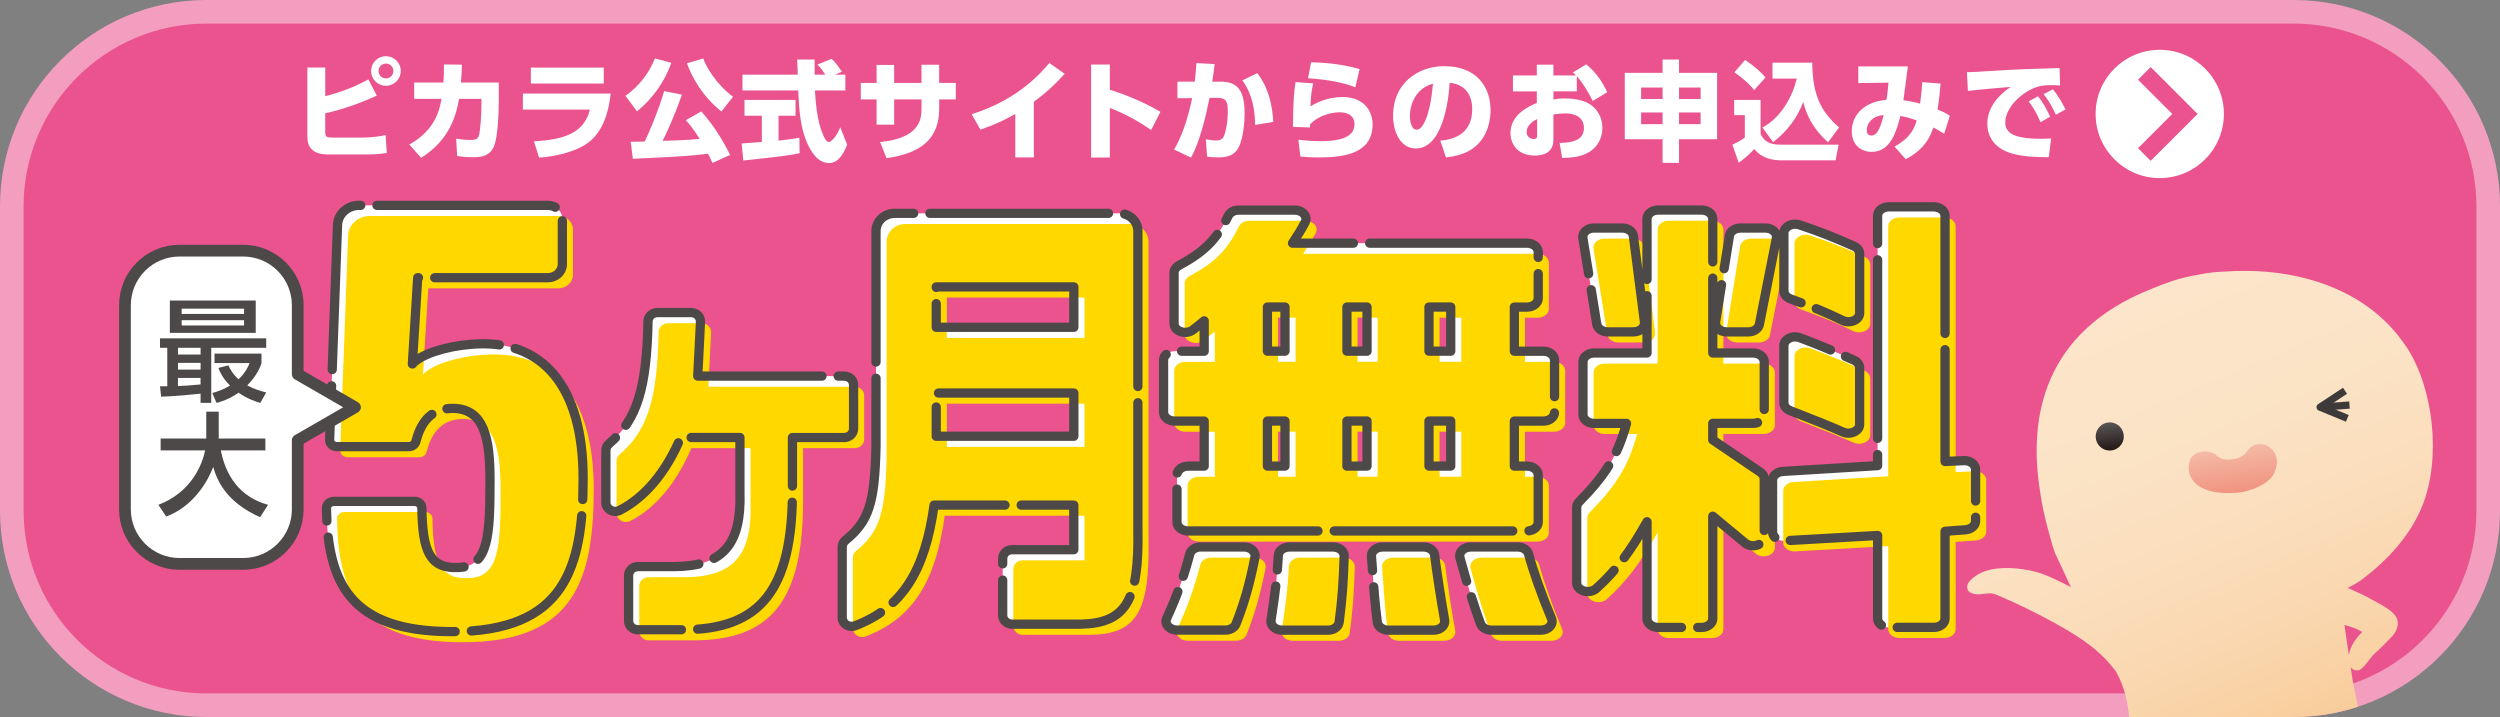
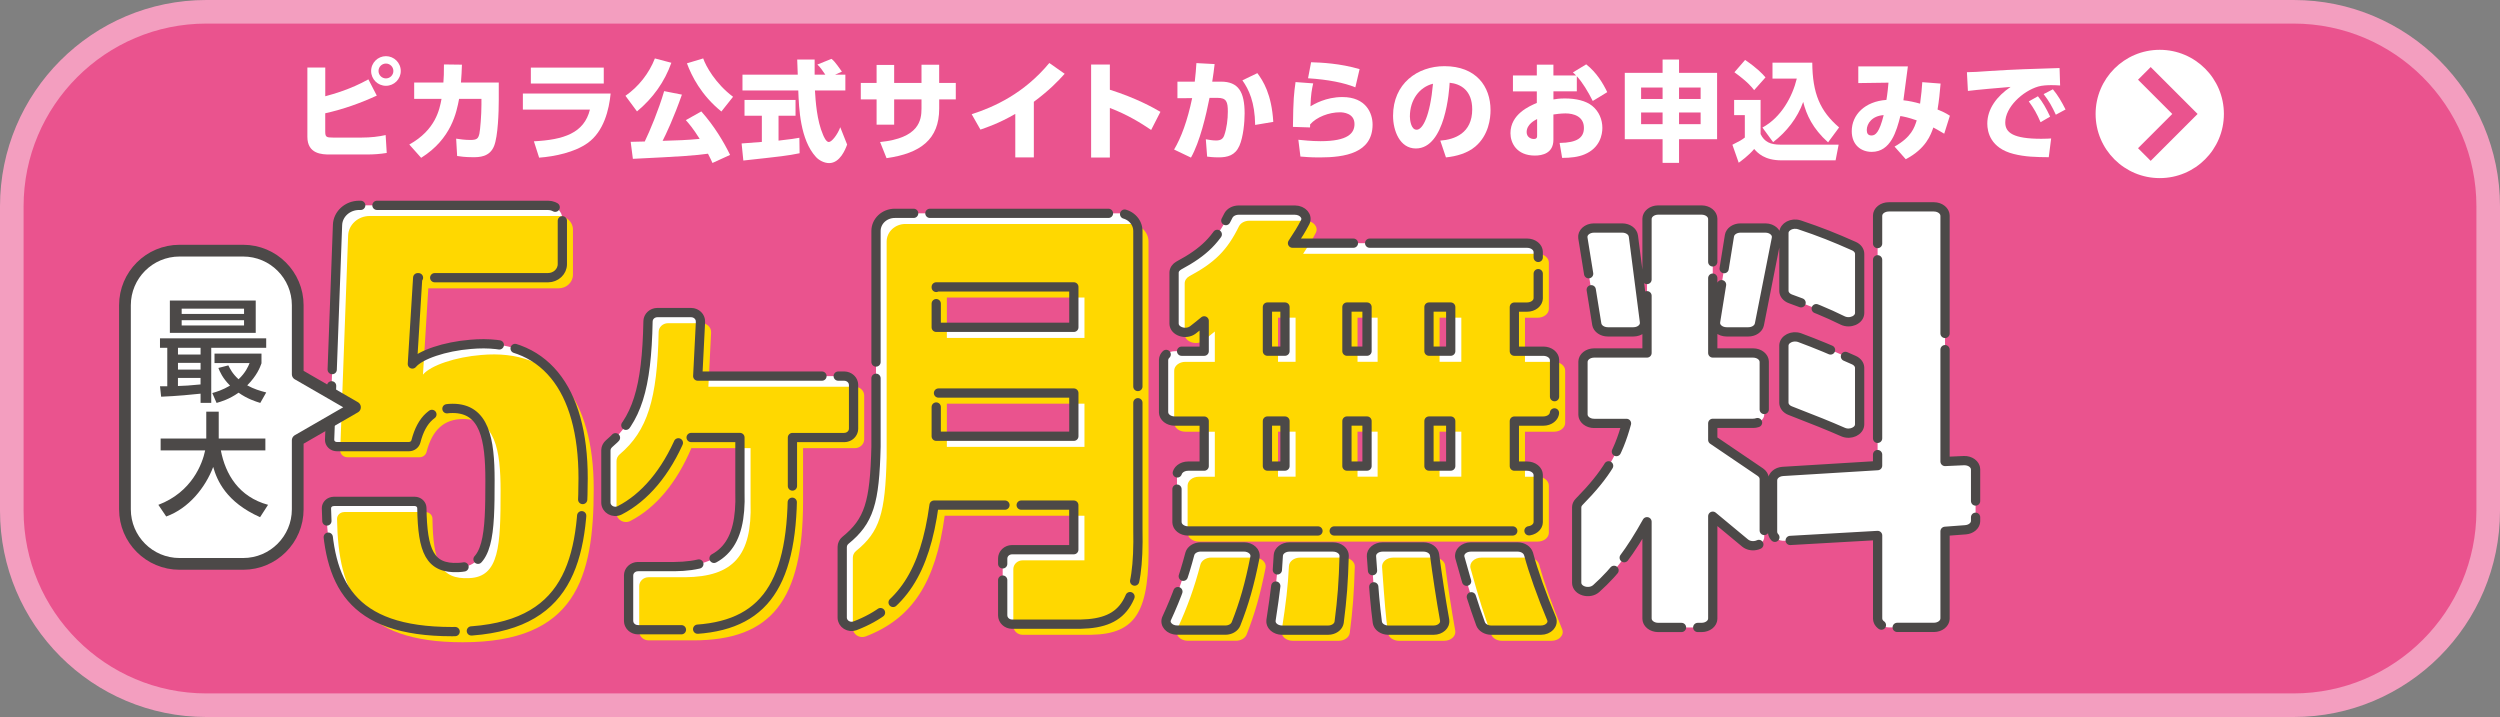
<svg xmlns="http://www.w3.org/2000/svg" id="_レイヤー_2" viewBox="0 0 764.29 219.2">
  <rect x="0" y="0" width="764.29" height="219.2" fill="#808080" stroke="none" />
  <defs>
    <style>.cls-1{clip-path:url(#clippath);}.cls-2,.cls-3,.cls-4,.cls-5,.cls-6,.cls-7,.cls-8,.cls-9,.cls-10{stroke-width:0px;}.cls-2,.cls-11,.cls-12,.cls-13{fill:none;}.cls-3{fill:url(#_新規グラデーションスウォッチ_2);}.cls-4{fill:url(#_新規グラデーションスウォッチ_5);}.cls-5{fill:url(#_新規グラデーションスウォッチ_3);}.cls-6{fill:#4c4948;}.cls-11{stroke-dasharray:0 0 54.59 4.96;stroke-linecap:round;stroke-width:2.83px;}.cls-11,.cls-12{stroke:#4c4948;}.cls-11,.cls-12,.cls-13{stroke-linejoin:round;}.cls-12{stroke-width:3.59px;}.cls-7{fill:#f39ebf;}.cls-8{fill:#ea538e;}.cls-9{fill:#fff;}.cls-13{stroke:#3e3a39;stroke-width:2.22px;}.cls-10{fill:#ffd800;}</style>
    <clipPath id="clippath">
-       <path class="cls-2" d="M536.29,14.62h228v141.48c0,34.84-28.25,63.09-63.09,63.09h-164.91V14.62Z" />
-     </clipPath>
+       </clipPath>
    <linearGradient id="_新規グラデーションスウォッチ_5" x1="637.44" y1="66.33" x2="637.44" y2="223.55" gradientTransform="translate(34.66 279.61) rotate(-22.88)" gradientUnits="userSpaceOnUse">
      <stop offset="0" stop-color="#fce5ca" />
      <stop offset=".28" stop-color="#fbe3c6" />
      <stop offset=".53" stop-color="#fbddbb" />
      <stop offset=".77" stop-color="#f9d4a9" />
      <stop offset="1" stop-color="#f8c790" />
    </linearGradient>
    <linearGradient id="_新規グラデーションスウォッチ_2" x1="-425.73" y1="1180.61" x2="-425.73" y2="1189.24" gradientTransform="translate(903.35 -1098.86) rotate(-7.92)" gradientUnits="userSpaceOnUse">
      <stop offset="0" stop-color="#595757" />
      <stop offset="1" stop-color="#231815" />
    </linearGradient>
    <linearGradient id="_新規グラデーションスウォッチ_3" x1="-389.65" y1="1193.42" x2="-389.65" y2="1207.36" gradientTransform="translate(903.35 -1098.86) rotate(-7.92)" gradientUnits="userSpaceOnUse">
      <stop offset="0" stop-color="#f5baa6" />
      <stop offset="1" stop-color="#f09380" />
    </linearGradient>
  </defs>
  <g id="text">
    <rect class="cls-8" x="3.6" y="3.6" width="757.08" height="211.99" rx="59.49" ry="59.49" />
    <path class="cls-7" d="M701.2,7.21c30.81,0,55.88,25.07,55.88,55.88v93.02c0,30.81-25.07,55.88-55.88,55.88H63.09c-30.81,0-55.88-25.07-55.88-55.88V63.09C7.21,32.28,32.28,7.21,63.09,7.21h638.11M701.2,0H63.09C28.25,0,0,28.25,0,63.09v93.02c0,34.84,28.25,63.09,63.09,63.09h638.11c34.84,0,63.09-28.25,63.09-63.09V63.09c0-34.84-28.25-63.09-63.09-63.09h0Z" />
    <path class="cls-9" d="M99.42,29.43c2.6-.7,7.76-2.13,13.2-5.17l2.57,4.97c-5.07,2.33-10.33,4.2-15.76,5.4v5.6c0,1.67.37,1.83,2.4,1.83h8.7c2.83,0,5.3-.3,7.37-.77l.33,5.47c-1.97.33-4.03.47-6.03.47h-11.43c-2.23,0-6.8-.1-6.8-5.4v-21.19h5.47v8.8ZM122.52,21.7c0,2.5-2.03,4.53-4.53,4.53s-4.53-2-4.53-4.53,2.07-4.53,4.53-4.53,4.53,2,4.53,4.53ZM115.72,21.7c0,1.27,1.03,2.27,2.27,2.27s2.27-1,2.27-2.27-1.03-2.27-2.27-2.27-2.27,1-2.27,2.27Z" />
    <path class="cls-9" d="M125.12,44.19c8.1-4.5,9.26-10.76,9.86-13.96h-8.36v-5h8.93c.13-1.7.17-2.73.17-5.53l5.5.07c-.07,2.17-.13,3.2-.3,5.47h11.56v5.33c0,3.63-.23,11.06-1.43,14.06-1.37,3.43-4.63,3.43-6.5,3.43-2.37,0-3.93-.23-4.8-.37l-.3-5.3c1.07.17,2.67.4,4.33.4,2.07,0,2.43-.47,2.77-1.9.27-1.27.63-5.73.63-8.9v-1.77h-6.83c-.77,4.03-2.3,12.2-11.6,18.03l-3.63-4.07Z" />
    <path class="cls-9" d="M186.68,28.6c-.47,4.9-2.07,11.6-7.03,15.13-3.93,2.8-9.93,4.1-14.83,4.47l-1.6-5c9.1-.47,15.36-2.5,17.13-9.7h-20.5v-4.9h26.83ZM184.58,20.66v4.87h-22.29v-4.87h22.29Z" />
    <path class="cls-9" d="M205.24,19.2c-2.03,5.77-5.63,10.83-10.5,14.86l-3.53-4.77c4-2.77,7.23-6.87,9-11.43l5.03,1.33ZM217.81,49.82c-.33-.73-.67-1.5-1.37-2.83-3.73.53-7.73.83-22.96,1.57l-.67-5.2c.67,0,3.3-.07,4.3-.1,1.6-3.33,4.23-9.6,5.93-15.4l5.43,1.07c-2.43,6.96-4.87,12.13-5.9,14.13,4.53-.13,7.46-.23,11.33-.6-2.03-3.27-3.4-4.8-4.23-5.73l4.73-2.67c3.97,4.47,6.87,9.33,8.8,13.3l-5.4,2.47ZM220.54,34.09c-6.2-5-9.13-10.93-10.53-14.73l4.97-1.5c.77,2.27,3.73,7.7,9.13,11.73l-3.57,4.5Z" />
    <path class="cls-9" d="M226.71,43.86c.2-.03,5.6-.4,6.2-.47v-8h-5.3v-4.83h15.6v4.83h-5.2v7.6c3.73-.4,5.23-.67,6.37-.87l.07,4.73c-3.77.77-5.37.93-17.2,2.23l-.53-5.23ZM255.27,22.83h3.17v4.83h-9.3c.2,3.2.57,9.16,2.47,13.53.2.5.93,2.23,1.77,2.23.9,0,2.7-2.3,3.5-4.53l2.1,5.3c-.53,1.5-2.2,5.67-5.5,5.67-1.53,0-3.13-.87-4.03-1.87-4.83-5.27-5.2-14.86-5.4-20.33h-17.06v-4.83h16.9c-.03-.53-.17-4.4-.17-4.63h5.33v4.63h3.27c-.87-1.27-1.53-2.27-2.43-3.1l4.3-1.73c.5.37.93.67,3.2,3.9l-2.1.93Z" />
    <path class="cls-9" d="M292.2,25.36v5.03h-5.07v2.8c0,9.43-5.73,13.7-16.1,15.16l-1.97-4.93c11.96-1.2,12.66-6.7,12.66-10.26v-2.77h-8.36v7.73h-5.37v-7.73h-4.83v-5.03h4.83v-5.5h5.37v5.5h8.36v-5.57h5.4v5.57h5.07Z" />
    <path class="cls-9" d="M316.06,48.12h-5.67v-13.3c-5,2.9-8.73,4.13-10.66,4.8l-2.67-4.7c6.9-2.23,16-6.33,23.73-15.66l4.7,3.3c-2.27,2.5-4.7,5.03-9.43,8.56v17Z" />
    <path class="cls-9" d="M351.93,39.73c-3.23-2.17-7.1-4.6-12.63-6.73v15.16h-5.73v-28.43h5.73v7.7c8.1,2.57,13.16,5.43,15.46,6.76l-2.83,5.53Z" />
    <path class="cls-9" d="M358.93,45.73c2.17-3.63,4.1-8.83,5.53-15.73l-4.5.03v-5.07h5.3c.23-2.23.43-3.97.5-5.67l5.57.3c-.23,2.03-.37,3.03-.73,5.37h2.67c5.33,0,7.23,3.1,7.23,9.76,0,2.6-.4,7.16-1.6,9.86-1.3,2.93-3.6,3.53-6.36,3.53-1.73,0-3.03-.17-3.5-.23l-.4-5.3c.9.17,2.13.37,3.13.37,1.47,0,2.13-.53,2.5-1.57.77-2.17,1.1-4.97,1.1-7.26,0-3-.43-4.2-3.13-4.2h-2.47c-1.03,5.23-2.93,13.43-5.67,18.26l-5.17-2.47ZM383.72,38.19c-.1-7.03-1.93-10.83-3.9-13.63l4.57-2.2c1.77,2.37,4.37,6.43,4.87,14.9l-5.53.93Z" />
    <path class="cls-9" d="M401.46,25.5c-.43,1.97-.7,3.23-.83,7,1.07-.63,4.7-2.83,9.76-2.83,7.27,0,9.23,5,9.23,8.4,0,8.7-8.43,10.06-16.16,10.06-3.07,0-4.53-.17-5.9-.27l-.63-5.13c1.33.13,3.97.43,6.8.43,8.4,0,10.36-2.47,10.36-5.23,0-3.37-3.53-3.6-4.43-3.6-3.37,0-7.13,1.43-9.13,3.7,0,.53,0,.67-.03.93l-5.23-.17c.1-8.66.33-10.23.8-13.7l5.4.4ZM414.35,26.7c-3.43-1.4-8.26-2.37-14.46-2.77l.93-4.9c3.17.1,8.73.33,14.83,2.1l-1.3,5.57Z" />
    <path class="cls-9" d="M440.32,42.99c4.4-.33,9.76-2.27,9.76-9.56,0-5.8-3.53-7.8-6.9-8.13-.1,2.07-1.27,20.09-10.33,20.09-4.93,0-6.97-5.47-6.97-10,0-9.83,7.46-15.16,15.7-15.16,9.7,0,14.1,6.2,14.1,13.43,0,2.5-.53,7.66-4.67,11.16-2.37,2-5.7,2.97-8.96,3.3l-1.73-5.13ZM431.02,35.53c0,1.13.33,4.13,2.07,4.13,1.87,0,4.1-4.17,5-14.06-4.2,1.03-7.06,5-7.06,9.93Z" />
    <path class="cls-9" d="M482.08,27.93h-7.17v2.47c.73-.13,1.77-.3,3.5-.3,3.47,0,6.46.73,8.36,2.27,2.1,1.7,3.1,4.23,3.1,6.73,0,2-.7,6.13-5.47,8.1-1.9.8-4.23,1.07-6.83,1.07l-.77-4.57c5.4-.07,7.43-1.63,7.43-4.6,0-3.53-3.17-4.43-5.63-4.43-1.37,0-3.07.23-3.7.33v7.73c0,4.13-3.37,4.83-5.67,4.83-5.6,0-7.46-3.9-7.46-6.83,0-5.83,5.8-8.3,8.06-9.26v-3.53h-7.3v-4.87h7.3v-3.3h5.07v3.3h6.93c-.33-.37-.57-.57-.97-.93l4.07-2.47c3.2,2.53,5.13,5.8,6.43,8.5l-4.43,2.7c-1.47-2.9-3.13-5.67-4.87-7.56v4.63ZM469.92,36.39c-.7.37-3.2,1.6-3.2,4,0,1.53,1.3,2.1,2.17,2.1,1.03,0,1.03-.57,1.03-1.17v-4.93Z" />
    <path class="cls-9" d="M508.28,49.79v-7.23h-11.56v-20.29h11.56v-4.07h5.03v4.07h11.63v20.29h-11.63v7.23h-5.03ZM501.71,26.76v3.5h6.57v-3.5h-6.57ZM501.71,34.39v3.57h6.57v-3.57h-6.57ZM519.91,26.76h-6.6v3.5h6.6v-3.5ZM519.91,34.39h-6.6v3.57h6.6v-3.57Z" />
    <path class="cls-9" d="M530.14,30.56h8.1v10.43c1.17,2.43,3.07,3.23,6,3.23h17.86l-.93,4.8h-16.53c-5.23,0-7.3-2.27-8.36-3.47-1.7,2.03-4.2,3.83-4.73,4.2l-1.93-5.5c2.33-1.17,2.7-1.37,3.8-2.2v-6.86h-3.27v-4.63ZM533.51,18.33c3.7,2.53,5.2,4.13,6.23,5.33l-3.47,3.9c-.7-.9-1.9-2.47-6.03-5.47l3.27-3.77ZM538.81,38.99c5.73-3.1,9.16-9.43,10.5-14.96h-7.43v-4.87h12.16c.07,9.4,2.37,14.8,8.2,19.79l-3.37,4.57c-4.7-4.2-6.63-8.46-7.6-12.36-1.77,4.93-5.07,9.13-9.2,12.3l-3.27-4.47Z" />
    <path class="cls-9" d="M579.17,44.83c5.2-2.93,6.1-5.83,6.8-8.03-2.7-.93-3.83-1.13-5-1.33-1.17,4.6-2.93,10.96-8.76,10.96-3.2,0-6.1-2.07-6.1-6.33,0-5,4-9.1,10.6-9.56.3-1.73.6-4.63.63-5.27l-9.23.13v-5.1h15.16c-.63,4.83-.7,5.43-1.37,10.36,1.67.17,3.47.57,5.1,1.03.37-2.7.57-4.83.67-6.57l5.6.43c-.2,2.57-.5,5.37-.93,7.93,1.4.57,2.43,1.03,3.77,1.9l-1.73,5.5c-2.03-1.2-2.43-1.43-3.33-1.9-.77,2.2-2.2,6.43-8.43,9.7l-3.43-3.87ZM570.71,39.79c0,.87.3,1.63,1.43,1.63,1.23,0,2.4-.9,3.73-6.23-3.47.23-5.17,2.5-5.17,4.6Z" />
    <path class="cls-9" d="M629.8,26.13c-1.03-.07-1.97-.1-2.7-.1-1.1,0-2.8.07-4,.43-4.73,1.4-10.06,6.3-10.06,11,0,3.13,2.5,4.97,11.03,4.97,1.57,0,2.33-.07,3-.1l-.73,5.73c-3.97-.03-7.23-.1-10.76-1-7.03-1.77-8.03-6.7-8.03-9.26,0-4.53,2.93-8.4,7.13-11.23-2.97.23-10.53.9-13.06,1.23l-.3-5.73c2.17-.03,3.17-.1,7.03-.37,7.1-.47,13.56-.67,21.29-.9l.17,5.33ZM623.03,29.43c1.5,1.83,2.53,3.7,3.73,6.23l-2.93,1.7c-1.13-2.63-2.03-4.23-3.6-6.36l2.8-1.57ZM627.6,27.3c1.57,1.87,2.67,3.8,3.87,6.17l-2.97,1.6c-1.23-2.63-1.97-4-3.73-6.3l2.83-1.47Z" />
    <path class="cls-9" d="M214.15,98.39l-.84,16.59h44.77c1.58,0,2.87,1.21,2.87,2.7v13.38c0,1.49-1.28,2.7-2.87,2.7h-15.82v16.22c0,30.27-9.68,42.54-33.55,42.54h-13.67c-1.58,0-2.87-1.21-2.87-2.7v-13.9c0-1.49,1.28-2.7,2.87-2.7h11.12c14.77-.13,20.54-6.64,20.05-22.74v-16.73h-18.1c-4.49,10.63-10.95,18.31-18.66,22.27-1.9.97-4.22-.34-4.22-2.38v-15.97c0-.78.37-1.51.99-2.04,8.46-7.16,11.49-16.82,11.89-37.42.03-1.47,1.3-2.65,2.86-2.65h10.31c1.64,0,2.94,1.29,2.86,2.82Z" />
    <path class="cls-9" d="M257.48,167.24c0-.78.35-1.54.98-2.05,7.24-5.88,8.94-11.5,9.35-28.6v-65.98c0-2.98,2.57-5.39,5.73-5.39h68.6c3.16,0,5.73,2.41,5.73,5.39v91.13c.43,21.92-3.66,28.8-17.54,29.08h-20.92c-1.58,0-2.87-1.21-2.87-2.7v-17.37c0-1.49,1.28-2.7,2.87-2.7h18.87v-13.63h-42.72c-2.77,20.4-9.9,31.42-24.14,36.89-1.88.72-3.94-.59-3.94-2.5v-21.59ZM328.29,100.07v-12.36h-42.07v12.36h42.07ZM328.29,133.37v-13.21h-42.07v13.21h42.07Z" />
    <path class="cls-9" d="M102,153.28h24.77c1.21,0,2.19.91,2.2,2.04.19,13.2,2.42,18.63,11.22,18.17,9.24-.32,9.61-9.95,9.61-26.69,0-12.48-1.63-21.95-11.42-21.95-5.74,0-9.44,3.15-11.23,10.1-.24.93-1.12,1.59-2.14,1.59h-22.04c-1.25,0-2.25-.97-2.2-2.13l2.42-65.65c.12-3.33,3.05-5.98,6.61-5.98h57.71c2.44,0,4.41,1.85,4.41,4.13v13.86c0,2.28-1.98,4.13-4.41,4.13h-39.81l-1.63,26.38c2.36-2.84,9.97-5.37,17.76-6,22.48-2.05,34.44,13.43,34.44,40.91s-5.62,46.91-40.06,46.91c-31.3,0-38.04-15.02-38.41-37.69-.02-1.16.97-2.11,2.21-2.11Z" />
    <path class="cls-9" d="M383.67,170.32c-1.67,8.43-3.34,14.2-5.8,20.42-.45,1.13-1.76,1.9-3.26,1.9h-14.73c-2.36,0-4.01-1.86-3.2-3.61,3.13-6.79,5.22-12.65,7.07-19.68.33-1.25,1.72-2.14,3.33-2.14h13.22c2.09,0,3.69,1.48,3.37,3.11ZM368.14,107.36v-9.27c-1.45,1.18-2.43,1.99-3.44,2.76-2.17,1.65-5.77.44-5.77-1.94v-15.53c0-.89.55-1.72,1.47-2.22,7.72-4.14,11.51-7.87,15.11-15.2.51-1.04,1.77-1.73,3.18-1.73h17.16c2.43,0,4.08,1.95,3.15,3.72-1.22,2.32-1.97,3.52-3.86,6.39h71.71c1.88,0,3.41,1.21,3.41,2.7v14.14c0,1.49-1.53,2.7-3.41,2.7h-3.89v13.49h8.88c1.88,0,3.41,1.21,3.41,2.7v15.96c0,1.49-1.53,2.7-3.41,2.7h-8.88v13.77h3.89c1.88,0,3.41,1.21,3.41,2.7v14.42c0,1.49-1.53,2.7-3.41,2.7h-103.62c-1.88,0-3.41-1.21-3.41-2.7v-14.42c0-1.49,1.53-2.7,3.41-2.7h4.91v-13.77h-9.01c-1.88,0-3.41-1.21-3.41-2.7v-15.96c0-1.49,1.53-2.7,3.41-2.7h9.01ZM392.84,107.36v-13.49h-5.37v13.49h5.37ZM392.84,142.49v-13.77h-5.37v13.77h5.37ZM410.93,169.98c-.23,8.12-.6,12.97-1.53,20.24-.18,1.38-1.64,2.43-3.39,2.43h-14.06c-2.04,0-3.63-1.42-3.38-3.03,1.37-8.96,1.88-13.12,2.23-19.81.07-1.44,1.58-2.59,3.4-2.59h13.33c1.91,0,3.45,1.25,3.41,2.76ZM417.92,107.36v-13.49h-6.14v13.49h6.14ZM417.92,142.49v-13.77h-6.14v13.77h6.14ZM438.57,169.63c.74,5.63,1.96,13.8,3.08,19.94.29,1.63-1.3,3.08-3.37,3.08h-13.82c-1.75,0-3.22-1.05-3.39-2.43-.7-5.52-.93-8.26-1.79-20.15-.11-1.55,1.44-2.85,3.4-2.85h12.51c1.75,0,3.21,1.04,3.39,2.42ZM443.51,107.36v-13.49h-6.65v13.49h6.65ZM443.51,142.49v-13.77h-6.65v13.77h6.65ZM467.31,169.36c1.34,5.07,4.13,12.92,7.01,19.74.74,1.75-.9,3.55-3.23,3.55h-15.18c-1.52,0-2.85-.8-3.28-1.95-2.14-5.87-3.55-10.28-6.31-20.2-.47-1.68,1.15-3.28,3.33-3.28h14.32c1.62,0,3,.9,3.33,2.15Z" />
    <path class="cls-9" d="M483.94,126.72v-16.11c0-1.49,1.53-2.7,3.41-2.7h16.17v-41c0-1.49,1.53-2.7,3.41-2.7h13.28c1.88,0,3.41,1.21,3.41,2.7v41h12.33c1.88,0,3.41,1.21,3.41,2.7v16.11c0,1.49-1.53,2.7-3.41,2.7h-12.33v5.06l14.55,9.87c.75.51,1.19,1.26,1.19,2.05v17.74c0,2.43-3.75,3.62-5.87,1.86l-9.87-8.19v31.31c0,1.49-1.53,2.7-3.41,2.7h-13.28c-1.88,0-3.41-1.21-3.41-2.7v-29.62c-5.03,8.99-9.38,14.89-15.51,20.41-2.09,1.88-5.99.74-5.99-1.76v-23.06c0-.6.26-1.19.73-1.66,8.31-8.46,11.89-14.43,14.5-23.99h-9.9c-1.88,0-3.41-1.21-3.41-2.7ZM499.35,72.13l3.4,26.36c.2,1.59-1.37,2.97-3.39,2.97h-7.82c-1.72,0-3.16-1.01-3.38-2.35l-4.25-26.36c-.26-1.61,1.33-3.04,3.38-3.04h8.66c1.75,0,3.21,1.05,3.39,2.42ZM543.08,72.82l-5.21,26.36c-.26,1.31-1.69,2.28-3.37,2.28h-6.65c-2.05,0-3.64-1.43-3.38-3.04l4.25-26.36c.22-1.35,1.66-2.35,3.38-2.35h7.61c2.09,0,3.69,1.48,3.37,3.11ZM577.43,63.24h13.79c1.88,0,3.41,1.21,3.41,2.7v75.14l5.74-.26c1.95-.09,3.6,1.14,3.6,2.69v15.77c0,1.39-1.34,2.55-3.08,2.68l-6.26.47v26.67c0,1.49-1.53,2.7-3.41,2.7h-13.79c-1.88,0-3.41-1.21-3.41-2.7v-25.4l-28.47,1.62c-1.97.11-3.65-1.12-3.65-2.69v-15.82c0-1.41,1.37-2.58,3.14-2.69l28.97-1.77v-76.41c0-1.49,1.53-2.7,3.41-2.7ZM550.11,68.73c6.44,2.16,10.64,3.84,16.67,6.52,1.08.48,1.75,1.38,1.75,2.36v18.07c0,2.11-2.94,3.4-5.21,2.29-4.93-2.42-9.02-4.1-15.95-6.6-1.21-.44-2-1.4-2-2.45v-17.7c0-1.93,2.5-3.23,4.74-2.48ZM563.46,132.09c-4.67-2.04-8.12-3.42-16.19-6.56-1.16-.45-1.91-1.39-1.91-2.42v-17.43c0-1.98,2.6-3.28,4.86-2.44,5.31,1.98,9.44,3.69,16.55,6.86,1.07.48,1.75,1.38,1.75,2.35v17.28c0,2.05-2.79,3.35-5.06,2.36Z" />
    <path class="cls-10" d="M217.4,101.64l-.84,16.59h44.77c1.58,0,2.87,1.21,2.87,2.7v13.38c0,1.49-1.28,2.7-2.87,2.7h-15.82v16.22c0,30.27-9.68,42.54-33.55,42.54h-13.67c-1.58,0-2.87-1.21-2.87-2.7v-13.9c0-1.49,1.28-2.7,2.87-2.7h11.12c14.77-.13,20.54-6.64,20.05-22.74v-16.73h-18.1c-4.49,10.63-10.95,18.31-18.66,22.27-1.9.97-4.22-.34-4.22-2.38v-15.97c0-.78.37-1.51.99-2.04,8.46-7.16,11.49-16.82,11.89-37.42.03-1.47,1.3-2.65,2.86-2.65h10.31c1.64,0,2.94,1.29,2.86,2.82Z" />
    <path class="cls-10" d="M260.73,170.49c0-.78.35-1.54.98-2.05,7.24-5.88,8.94-11.5,9.35-28.6v-65.98c0-2.98,2.57-5.39,5.73-5.39h68.6c3.16,0,5.73,2.41,5.73,5.39v91.13c.43,21.92-3.66,28.8-17.54,29.08h-20.92c-1.58,0-2.87-1.21-2.87-2.7v-17.37c0-1.49,1.28-2.7,2.87-2.7h18.87v-13.63h-42.72c-2.77,20.4-9.9,31.42-24.14,36.89-1.88.72-3.94-.59-3.94-2.5v-21.59ZM331.54,103.31v-12.36h-42.07v12.36h42.07ZM331.54,136.61v-13.21h-42.07v13.21h42.07Z" />
    <path class="cls-10" d="M105.24,156.53h24.77c1.21,0,2.19.91,2.2,2.04.19,13.2,2.42,18.63,11.22,18.17,9.24-.32,9.61-9.95,9.61-26.69,0-12.48-1.63-21.95-11.42-21.95-5.74,0-9.44,3.15-11.23,10.1-.24.93-1.12,1.59-2.14,1.59h-22.04c-1.25,0-2.25-.97-2.2-2.13l2.42-65.65c.12-3.33,3.05-5.98,6.61-5.98h57.71c2.44,0,4.41,1.85,4.41,4.13v13.86c0,2.28-1.98,4.13-4.41,4.13h-39.81l-1.63,26.38c2.36-2.84,9.97-5.37,17.76-6,22.48-2.05,34.44,13.43,34.44,40.91s-5.62,46.91-40.06,46.91c-31.3,0-38.04-15.02-38.41-37.69-.02-1.16.97-2.11,2.21-2.11Z" />
    <path class="cls-10" d="M386.91,173.57c-1.67,8.43-3.34,14.2-5.8,20.42-.45,1.13-1.76,1.9-3.26,1.9h-14.73c-2.36,0-4.01-1.86-3.2-3.61,3.13-6.79,5.22-12.65,7.07-19.68.33-1.25,1.72-2.14,3.33-2.14h13.22c2.09,0,3.69,1.48,3.37,3.11ZM371.39,110.61v-9.27c-1.45,1.18-2.43,1.99-3.44,2.76-2.17,1.65-5.77.44-5.77-1.94v-15.53c0-.89.55-1.72,1.47-2.22,7.72-4.14,11.51-7.87,15.11-15.2.51-1.04,1.77-1.73,3.18-1.73h17.16c2.43,0,4.08,1.95,3.15,3.72-1.22,2.32-1.97,3.52-3.86,6.39h71.71c1.88,0,3.41,1.21,3.41,2.7v14.14c0,1.49-1.53,2.7-3.41,2.7h-3.89v13.49h8.88c1.88,0,3.41,1.21,3.41,2.7v15.96c0,1.49-1.53,2.7-3.41,2.7h-8.88v13.77h3.89c1.88,0,3.41,1.21,3.41,2.7v14.42c0,1.49-1.53,2.7-3.41,2.7h-103.62c-1.88,0-3.41-1.21-3.41-2.7v-14.42c0-1.49,1.53-2.7,3.41-2.7h4.91v-13.77h-9.01c-1.88,0-3.41-1.21-3.41-2.7v-15.96c0-1.49,1.53-2.7,3.41-2.7h9.01ZM396.08,110.61v-13.49h-5.37v13.49h5.37ZM396.08,145.73v-13.77h-5.37v13.77h5.37ZM414.18,173.23c-.23,8.12-.6,12.97-1.53,20.24-.18,1.38-1.64,2.43-3.39,2.43h-14.06c-2.04,0-3.63-1.42-3.38-3.03,1.37-8.96,1.88-13.12,2.23-19.81.07-1.44,1.58-2.59,3.4-2.59h13.33c1.91,0,3.45,1.25,3.41,2.76ZM421.16,110.61v-13.49h-6.14v13.49h6.14ZM421.16,145.73v-13.77h-6.14v13.77h6.14ZM441.81,172.88c.74,5.63,1.96,13.8,3.08,19.94.29,1.63-1.3,3.08-3.37,3.08h-13.82c-1.75,0-3.22-1.05-3.39-2.43-.7-5.52-.93-8.26-1.79-20.15-.11-1.55,1.44-2.85,3.4-2.85h12.51c1.75,0,3.21,1.04,3.39,2.42ZM446.75,110.61v-13.49h-6.65v13.49h6.65ZM446.75,145.73v-13.77h-6.65v13.77h6.65ZM470.56,172.61c1.34,5.07,4.13,12.92,7.01,19.74.74,1.75-.9,3.55-3.23,3.55h-15.18c-1.52,0-2.85-.8-3.28-1.95-2.14-5.87-3.55-10.28-6.31-20.2-.47-1.68,1.15-3.28,3.33-3.28h14.32c1.62,0,3,.9,3.33,2.15Z" />
-     <path class="cls-10" d="M487.19,129.97v-16.11c0-1.49,1.53-2.7,3.41-2.7h16.17v-41c0-1.49,1.53-2.7,3.41-2.7h13.28c1.88,0,3.41,1.21,3.41,2.7v41h12.33c1.88,0,3.41,1.21,3.41,2.7v16.11c0,1.49-1.53,2.7-3.41,2.7h-12.33v5.06l14.55,9.87c.75.51,1.19,1.26,1.19,2.05v17.74c0,2.43-3.75,3.62-5.87,1.86l-9.87-8.19v31.31c0,1.49-1.53,2.7-3.41,2.7h-13.28c-1.88,0-3.41-1.21-3.41-2.7v-29.62c-5.03,8.99-9.38,14.89-15.51,20.41-2.09,1.88-5.99.74-5.99-1.76v-23.06c0-.6.26-1.19.73-1.66,8.31-8.46,11.89-14.43,14.5-23.99h-9.9c-1.88,0-3.41-1.21-3.41-2.7ZM502.6,75.37l3.4,26.36c.2,1.59-1.37,2.97-3.39,2.97h-7.82c-1.72,0-3.16-1.01-3.38-2.35l-4.25-26.36c-.26-1.61,1.33-3.04,3.38-3.04h8.66c1.75,0,3.21,1.05,3.39,2.42ZM546.33,76.06l-5.21,26.36c-.26,1.31-1.69,2.28-3.37,2.28h-6.65c-2.05,0-3.64-1.43-3.38-3.04l4.25-26.36c.22-1.35,1.66-2.35,3.38-2.35h7.61c2.09,0,3.69,1.48,3.37,3.11ZM580.68,66.49h13.79c1.88,0,3.41,1.21,3.41,2.7v75.14l5.74-.26c1.95-.09,3.6,1.14,3.6,2.69v15.77c0,1.39-1.34,2.55-3.08,2.68l-6.26.47v26.67c0,1.49-1.53,2.7-3.41,2.7h-13.79c-1.88,0-3.41-1.21-3.41-2.7v-25.4l-28.47,1.62c-1.97.11-3.65-1.12-3.65-2.69v-15.82c0-1.41,1.37-2.58,3.14-2.69l28.97-1.77v-76.41c0-1.49,1.53-2.7,3.41-2.7ZM553.35,71.97c6.44,2.16,10.64,3.84,16.67,6.52,1.08.48,1.75,1.38,1.75,2.36v18.07c0,2.11-2.94,3.4-5.21,2.29-4.93-2.42-9.02-4.1-15.95-6.6-1.21-.44-2-1.4-2-2.45v-17.7c0-1.93,2.5-3.23,4.74-2.48ZM566.71,135.34c-4.67-2.04-8.12-3.42-16.19-6.56-1.16-.45-1.91-1.39-1.91-2.42v-17.43c0-1.98,2.6-3.28,4.86-2.44,5.31,1.98,9.44,3.69,16.55,6.86,1.07.48,1.75,1.38,1.75,2.35v17.28c0,2.05-2.79,3.35-5.06,2.36Z" />
    <path class="cls-11" d="M214.15,98.39l-.84,16.59h44.77c1.58,0,2.87,1.21,2.87,2.7v13.38c0,1.49-1.28,2.7-2.87,2.7h-15.82v16.22c0,30.27-9.68,42.54-33.55,42.54h-13.67c-1.58,0-2.87-1.21-2.87-2.7v-13.9c0-1.49,1.28-2.7,2.87-2.7h11.12c14.77-.13,20.54-6.64,20.05-22.74v-16.73h-18.1c-4.49,10.63-10.95,18.31-18.66,22.27-1.9.97-4.22-.34-4.22-2.38v-15.97c0-.78.37-1.51.99-2.04,8.46-7.16,11.49-16.82,11.89-37.42.03-1.47,1.3-2.65,2.86-2.65h10.31c1.64,0,2.94,1.29,2.86,2.82Z" />
    <path class="cls-11" d="M257.48,167.24c0-.78.35-1.54.98-2.05,7.24-5.88,8.94-11.5,9.35-28.6v-65.98c0-2.98,2.57-5.39,5.73-5.39h68.6c3.16,0,5.73,2.41,5.73,5.39v91.13c.43,21.92-3.66,28.8-17.54,29.08h-20.92c-1.58,0-2.87-1.21-2.87-2.7v-17.37c0-1.49,1.28-2.7,2.87-2.7h18.87v-13.63h-42.72c-2.77,20.4-9.9,31.42-24.14,36.89-1.88.72-3.94-.59-3.94-2.5v-21.59ZM328.29,100.07v-12.36h-42.07v12.36h42.07ZM328.29,133.37v-13.21h-42.07v13.21h42.07Z" />
    <path class="cls-11" d="M102,153.28h24.77c1.21,0,2.19.91,2.2,2.04.19,13.2,2.42,18.63,11.22,18.17,9.24-.32,9.61-9.95,9.61-26.69,0-12.48-1.63-21.95-11.42-21.95-5.74,0-9.44,3.15-11.23,10.1-.24.93-1.12,1.59-2.14,1.59h-22.04c-1.25,0-2.25-.97-2.2-2.13l2.42-65.65c.12-3.33,3.05-5.98,6.61-5.98h57.71c2.44,0,4.41,1.85,4.41,4.13v13.86c0,2.28-1.98,4.13-4.41,4.13h-39.81l-1.63,26.38c2.36-2.84,9.97-5.37,17.76-6,22.48-2.05,34.44,13.43,34.44,40.91s-5.62,46.91-40.06,46.91c-31.3,0-38.04-15.02-38.41-37.69-.02-1.16.97-2.11,2.21-2.11Z" />
    <path class="cls-11" d="M383.67,170.32c-1.67,8.43-3.34,14.2-5.8,20.42-.45,1.13-1.76,1.9-3.26,1.9h-14.73c-2.36,0-4.01-1.86-3.2-3.61,3.13-6.79,5.22-12.65,7.07-19.68.33-1.25,1.72-2.14,3.33-2.14h13.22c2.09,0,3.69,1.48,3.37,3.11ZM368.14,107.36v-9.27c-1.45,1.18-2.43,1.99-3.44,2.76-2.17,1.65-5.77.44-5.77-1.94v-15.53c0-.89.55-1.72,1.47-2.22,7.72-4.14,11.51-7.87,15.11-15.2.51-1.04,1.77-1.73,3.18-1.73h17.16c2.43,0,4.08,1.95,3.15,3.72-1.22,2.32-1.97,3.52-3.86,6.39h71.71c1.88,0,3.41,1.21,3.41,2.7v14.14c0,1.49-1.53,2.7-3.41,2.7h-3.89v13.49h8.88c1.88,0,3.41,1.21,3.41,2.7v15.96c0,1.49-1.53,2.7-3.41,2.7h-8.88v13.77h3.89c1.88,0,3.41,1.21,3.41,2.7v14.42c0,1.49-1.53,2.7-3.41,2.7h-103.62c-1.88,0-3.41-1.21-3.41-2.7v-14.42c0-1.49,1.53-2.7,3.41-2.7h4.91v-13.77h-9.01c-1.88,0-3.41-1.21-3.41-2.7v-15.96c0-1.49,1.53-2.7,3.41-2.7h9.01ZM392.84,107.36v-13.49h-5.37v13.49h5.37ZM392.84,142.49v-13.77h-5.37v13.77h5.37ZM410.93,169.98c-.23,8.12-.6,12.97-1.53,20.24-.18,1.38-1.64,2.43-3.39,2.43h-14.06c-2.04,0-3.63-1.42-3.38-3.03,1.37-8.96,1.88-13.12,2.23-19.81.07-1.44,1.58-2.59,3.4-2.59h13.33c1.91,0,3.45,1.25,3.41,2.76ZM417.92,107.36v-13.49h-6.14v13.49h6.14ZM417.92,142.49v-13.77h-6.14v13.77h6.14ZM438.57,169.63c.74,5.63,1.96,13.8,3.08,19.94.29,1.63-1.3,3.08-3.37,3.08h-13.82c-1.75,0-3.22-1.05-3.39-2.43-.7-5.52-.93-8.26-1.79-20.15-.11-1.55,1.44-2.85,3.4-2.85h12.51c1.75,0,3.21,1.04,3.39,2.42ZM443.51,107.36v-13.49h-6.65v13.49h6.65ZM443.51,142.49v-13.77h-6.65v13.77h6.65ZM467.31,169.36c1.34,5.07,4.13,12.92,7.01,19.74.74,1.75-.9,3.55-3.23,3.55h-15.18c-1.52,0-2.85-.8-3.28-1.95-2.14-5.87-3.55-10.28-6.31-20.2-.47-1.68,1.15-3.28,3.33-3.28h14.32c1.62,0,3,.9,3.33,2.15Z" />
    <path class="cls-11" d="M483.94,126.72v-16.11c0-1.49,1.53-2.7,3.41-2.7h16.17v-41c0-1.49,1.53-2.7,3.41-2.7h13.28c1.88,0,3.41,1.21,3.41,2.7v41h12.33c1.88,0,3.41,1.21,3.41,2.7v16.11c0,1.49-1.53,2.7-3.41,2.7h-12.33v5.06l14.55,9.87c.75.51,1.19,1.26,1.19,2.05v17.74c0,2.43-3.75,3.62-5.87,1.86l-9.87-8.19v31.31c0,1.49-1.53,2.7-3.41,2.7h-13.28c-1.88,0-3.41-1.21-3.41-2.7v-29.62c-5.03,8.99-9.38,14.89-15.51,20.41-2.09,1.88-5.99.74-5.99-1.76v-23.06c0-.6.26-1.19.73-1.66,8.31-8.46,11.89-14.43,14.5-23.99h-9.9c-1.88,0-3.41-1.21-3.41-2.7ZM499.35,72.13l3.4,26.36c.2,1.59-1.37,2.97-3.39,2.97h-7.82c-1.72,0-3.16-1.01-3.38-2.35l-4.25-26.36c-.26-1.61,1.33-3.04,3.38-3.04h8.66c1.75,0,3.21,1.05,3.39,2.42ZM543.08,72.82l-5.21,26.36c-.26,1.31-1.69,2.28-3.37,2.28h-6.65c-2.05,0-3.64-1.43-3.38-3.04l4.25-26.36c.22-1.35,1.66-2.35,3.38-2.35h7.61c2.09,0,3.69,1.48,3.37,3.11ZM577.43,63.24h13.79c1.88,0,3.41,1.21,3.41,2.7v75.14l5.74-.26c1.95-.09,3.6,1.14,3.6,2.69v15.77c0,1.39-1.34,2.55-3.08,2.68l-6.26.47v26.67c0,1.49-1.53,2.7-3.41,2.7h-13.79c-1.88,0-3.41-1.21-3.41-2.7v-25.4l-28.47,1.62c-1.97.11-3.65-1.12-3.65-2.69v-15.82c0-1.41,1.37-2.58,3.14-2.69l28.97-1.77v-76.41c0-1.49,1.53-2.7,3.41-2.7ZM550.11,68.73c6.44,2.16,10.64,3.84,16.67,6.52,1.08.48,1.75,1.38,1.75,2.36v18.07c0,2.11-2.94,3.4-5.21,2.29-4.93-2.42-9.02-4.1-15.95-6.6-1.21-.44-2-1.4-2-2.45v-17.7c0-1.93,2.5-3.23,4.74-2.48ZM563.46,132.09c-4.67-2.04-8.12-3.42-16.19-6.56-1.16-.45-1.91-1.39-1.91-2.42v-17.43c0-1.98,2.6-3.28,4.86-2.44,5.31,1.98,9.44,3.69,16.55,6.86,1.07.48,1.75,1.38,1.75,2.35v17.28c0,2.05-2.79,3.35-5.06,2.36Z" />
    <path class="cls-9" d="M108.52,124.51l-17.5-10.1v-21.1c0-9.21-7.47-16.68-16.68-16.68h-19.46c-9.21,0-16.68,7.47-16.68,16.68v62.4c0,9.21,7.47,16.68,16.68,16.68h19.46c9.21,0,16.68-7.47,16.68-16.68v-21.1l17.5-10.1Z" />
    <path class="cls-12" d="M108.52,124.51l-17.5-10.1v-21.1c0-9.21-7.47-16.68-16.68-16.68h-19.46c-9.21,0-16.68,7.47-16.68,16.68v62.4c0,9.21,7.47,16.68,16.68,16.68h19.46c9.21,0,16.68-7.47,16.68-16.68v-21.1l17.5-10.1Z" />
-     <path class="cls-6" d="M48.91,118.08h2.23v-11.75h-2.23v-2.89h32.47v2.89h-16.8v16.84h-3.26v-2.82c-2.03.24-7.53.76-12.06.93l-.34-3.2ZM51.93,91.87h26.25v9.9h-26.25v-9.9ZM54.41,106.33v2.06h6.91v-2.06h-6.91ZM54.41,110.94v2.06h6.91v-2.06h-6.91ZM61.31,115.54h-6.91v2.47c2.06-.07,3.5-.14,6.91-.48v-1.99ZM55.54,94.37v1.61h19.07v-1.61h-19.07ZM55.54,97.88v1.61h19.07v-1.61h-19.07ZM69.8,111.69c.52,1.03,1.24,2.54,3.13,4.26,2.13-1.99,2.96-3.92,3.37-4.95h-10.72v-2.89h14.36v2.96c-.45,1.27-1.41,3.78-4.36,6.74,2.06,1.13,3.92,1.68,5.81,2.17l-1.82,3.2c-1.48-.45-4.02-1.27-6.63-3.13-2.89,2.03-5.29,2.71-6.73,3.13l-1.31-3.02c1.31-.38,3.06-.89,5.43-2.27-2.34-2.34-3.13-4.3-3.57-5.4l3.06-.79Z" />
+     <path class="cls-6" d="M48.91,118.08h2.23v-11.75h-2.23v-2.89h32.47v2.89h-16.8v16.84h-3.26v-2.82c-2.03.24-7.53.76-12.06.93l-.34-3.2ZM51.93,91.87h26.25v9.9h-26.25v-9.9ZM54.41,106.33v2.06h6.91v-2.06h-6.91ZM54.41,110.94v2.06h6.91v-2.06h-6.91ZM61.31,115.54h-6.91v2.47c2.06-.07,3.5-.14,6.91-.48v-1.99ZM55.54,94.37v1.61h19.07v-1.61h-19.07ZM55.54,97.88v1.61h19.07v-1.61h-19.07M69.8,111.69c.52,1.03,1.24,2.54,3.13,4.26,2.13-1.99,2.96-3.92,3.37-4.95h-10.72v-2.89h14.36v2.96c-.45,1.27-1.41,3.78-4.36,6.74,2.06,1.13,3.92,1.68,5.81,2.17l-1.82,3.2c-1.48-.45-4.02-1.27-6.63-3.13-2.89,2.03-5.29,2.71-6.73,3.13l-1.31-3.02c1.31-.38,3.06-.89,5.43-2.27-2.34-2.34-3.13-4.3-3.57-5.4l3.06-.79Z" />
    <path class="cls-6" d="M48.43,154.33c10.21-3.88,13.44-12.51,14.29-16.63h-13.61v-3.64h13.95v-8.21h3.81v8.21h14.26v3.64h-13.61c1.41,7.32,5.5,14.19,14.43,16.63l-2.44,3.78c-10.41-4.64-13.16-11.27-14.33-15.36-2.37,6.25-7.42,12.65-14.36,15.15l-2.41-3.57Z" />
    <path class="cls-9" d="M660.27,15.23c-10.83,0-19.61,8.78-19.61,19.61s8.78,19.61,19.61,19.61,19.61-8.78,19.61-19.61-8.78-19.61-19.61-19.61ZM657.5,49.18l-3.87-3.87,10.47-10.47-10.47-10.47,3.87-3.87,14.34,14.34-14.34,14.34Z" />
    <g class="cls-1">
      <path class="cls-4" d="M735.72,106.14c-9.54-14.59-25.77-21.56-42.63-23.04-4.16-.36-8.8-.39-13.44-.05-2.1.04-4.54.32-7.32.88-2.98.51-5.86,1.17-8.49,2.06-2,.67-4.04,1.45-6.07,2.31-33.34,13.17-37.38,39.61-34.28,60.7.6,4.45,1.5,8.86,2.72,13.19.45,1.62,1.41,5.35,2.04,6.9l2.82,6c.99,2.28,1.75,3.81,2.06,4.42-3.19-1.64-7.52-3.87-10.84-4.71-4.7-1.19-10.98-1.82-15.7-.08-1.63.6-5.25,2.64-5.2,4.76.06,2.24,2.92,2.33,4.59,2.14,2.23-.25,2.86-.51,4.97.46,1.61.74,3.26,1.4,4.87,2.15,5.53,2.59,10.75,5.23,16.03,8.35,4.86,2.87,9.35,5.98,13.07,10.28.65.76,1.31,1.56,1.95,2.38,2.85,5.2,3.69,10,4.05,14.23,2.37,12.75-3.33,15.1-3.33,15.1-6.07,5.95,1.83,6.78,1.83,6.78,9.31,1.05,19.48-1.93,19.48-1.93,4.6-.9,4.65-6.89,4.65-6.89.03-1.08.27-1.24.47-2.15,10.3.75,18.1-.98,23.32-2.55.35,1.01.51,1.32.51,1.32l.04-.04c-.58,1.79-1.24,2.86-1.24,2.86-1.35,4.09,2.14,4.63,2.14,4.63,9.01,1.84,17.13-2.59,17.13-2.59,7.11-2.63,6.25-7.19,6.25-7.19-.16-7.86-2.45-14.75-3.48-22.45-.02-.13-.04-.26-.05-.38.51.7,1.34,1.09,2.57.91,1.62-.66,3.28-3.77,4.67-5.01,1.87-1.67,3.69-3.52,5.4-5.33,1.52-1.6,2.44-4.06,1.15-6.08-1.14-1.78-3.6-3.14-5.4-4.12-1.91-1.05-4.35-2.44-6.3-3.27-.19-.08-1.53-.69-3-1.37,1.87-.92,3.23-1.67,4.8-2.88,7.62-5.86,14.38-13.19,18.01-22.21,5.8-14.41,3.53-35.77-4.81-48.53ZM722.18,193.2c-1.99,1.99-3.66,4.29-4.1,7.09-.45-3.05-.9-6.12-1.34-9.21,1.28.32,2.56.7,3.89,1.31.36.16.86.44,1.55.81Z" />
      <path class="cls-3" d="M649.22,134.19c-.42,2.34-2.66,3.9-5,3.49-2.34-.43-3.89-2.66-3.47-5.01.43-2.32,2.65-3.9,4.99-3.48,2.34.42,3.89,2.66,3.48,5.01Z" />
      <path class="cls-5" d="M669.48,140.84c1.03-3.28,6.2-3.63,8.36-1.41,0,0,1.73,1.77,5.52.84,0,0,2.35-.4,3.7-2.39,0,0,1.66-3.09,5.72-1.77,0,0,5.05,1.99,2.7,7.95,0,0-.91,4.35-9.86,6.36,0,0-11.56,2-15.42-3.86,0,0-1.81-2.25-.72-5.72Z" />
      <polyline class="cls-13" points="716.9 119.47 709.3 124.48 717.61 127.9" />
      <line class="cls-13" x1="718.28" y1="123.83" x2="709.3" y2="124.48" />
    </g>
  </g>
</svg>